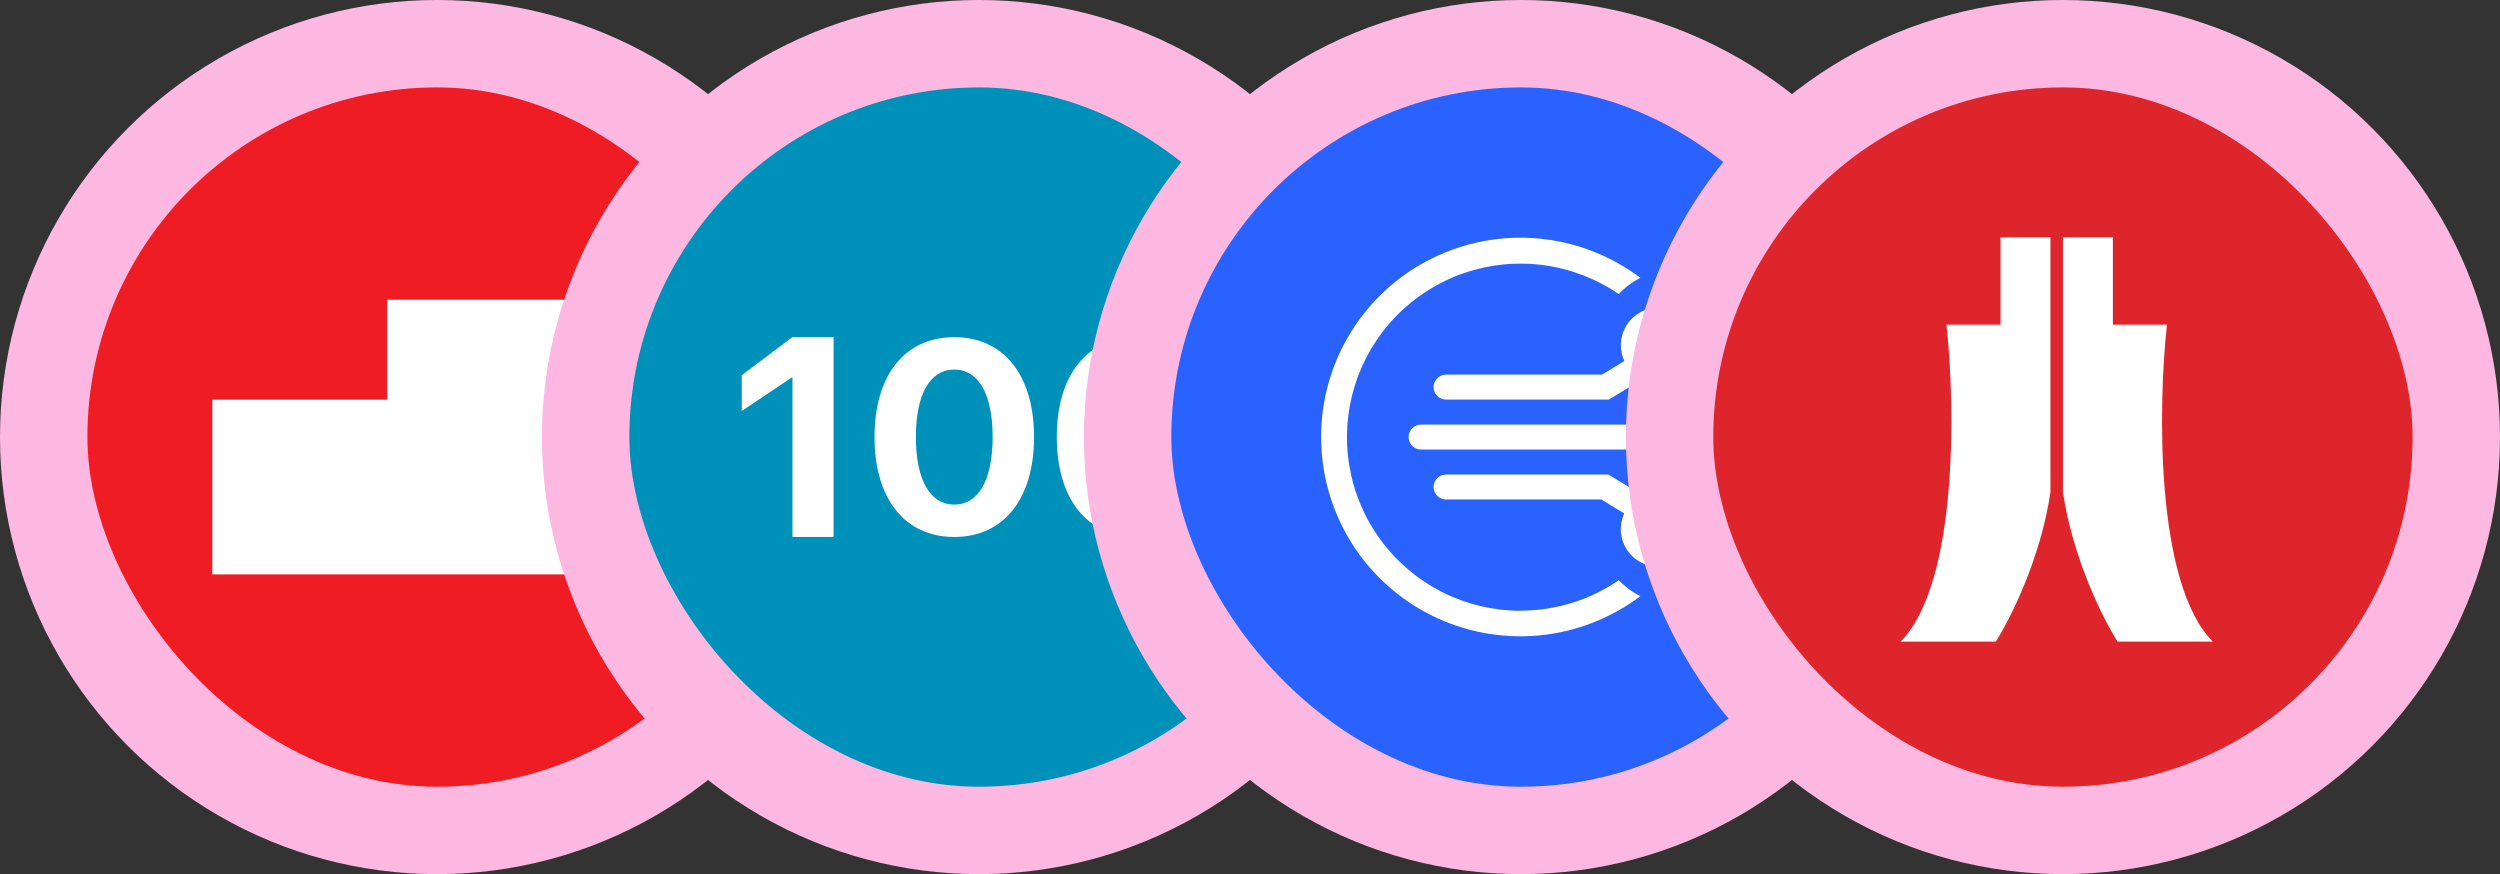
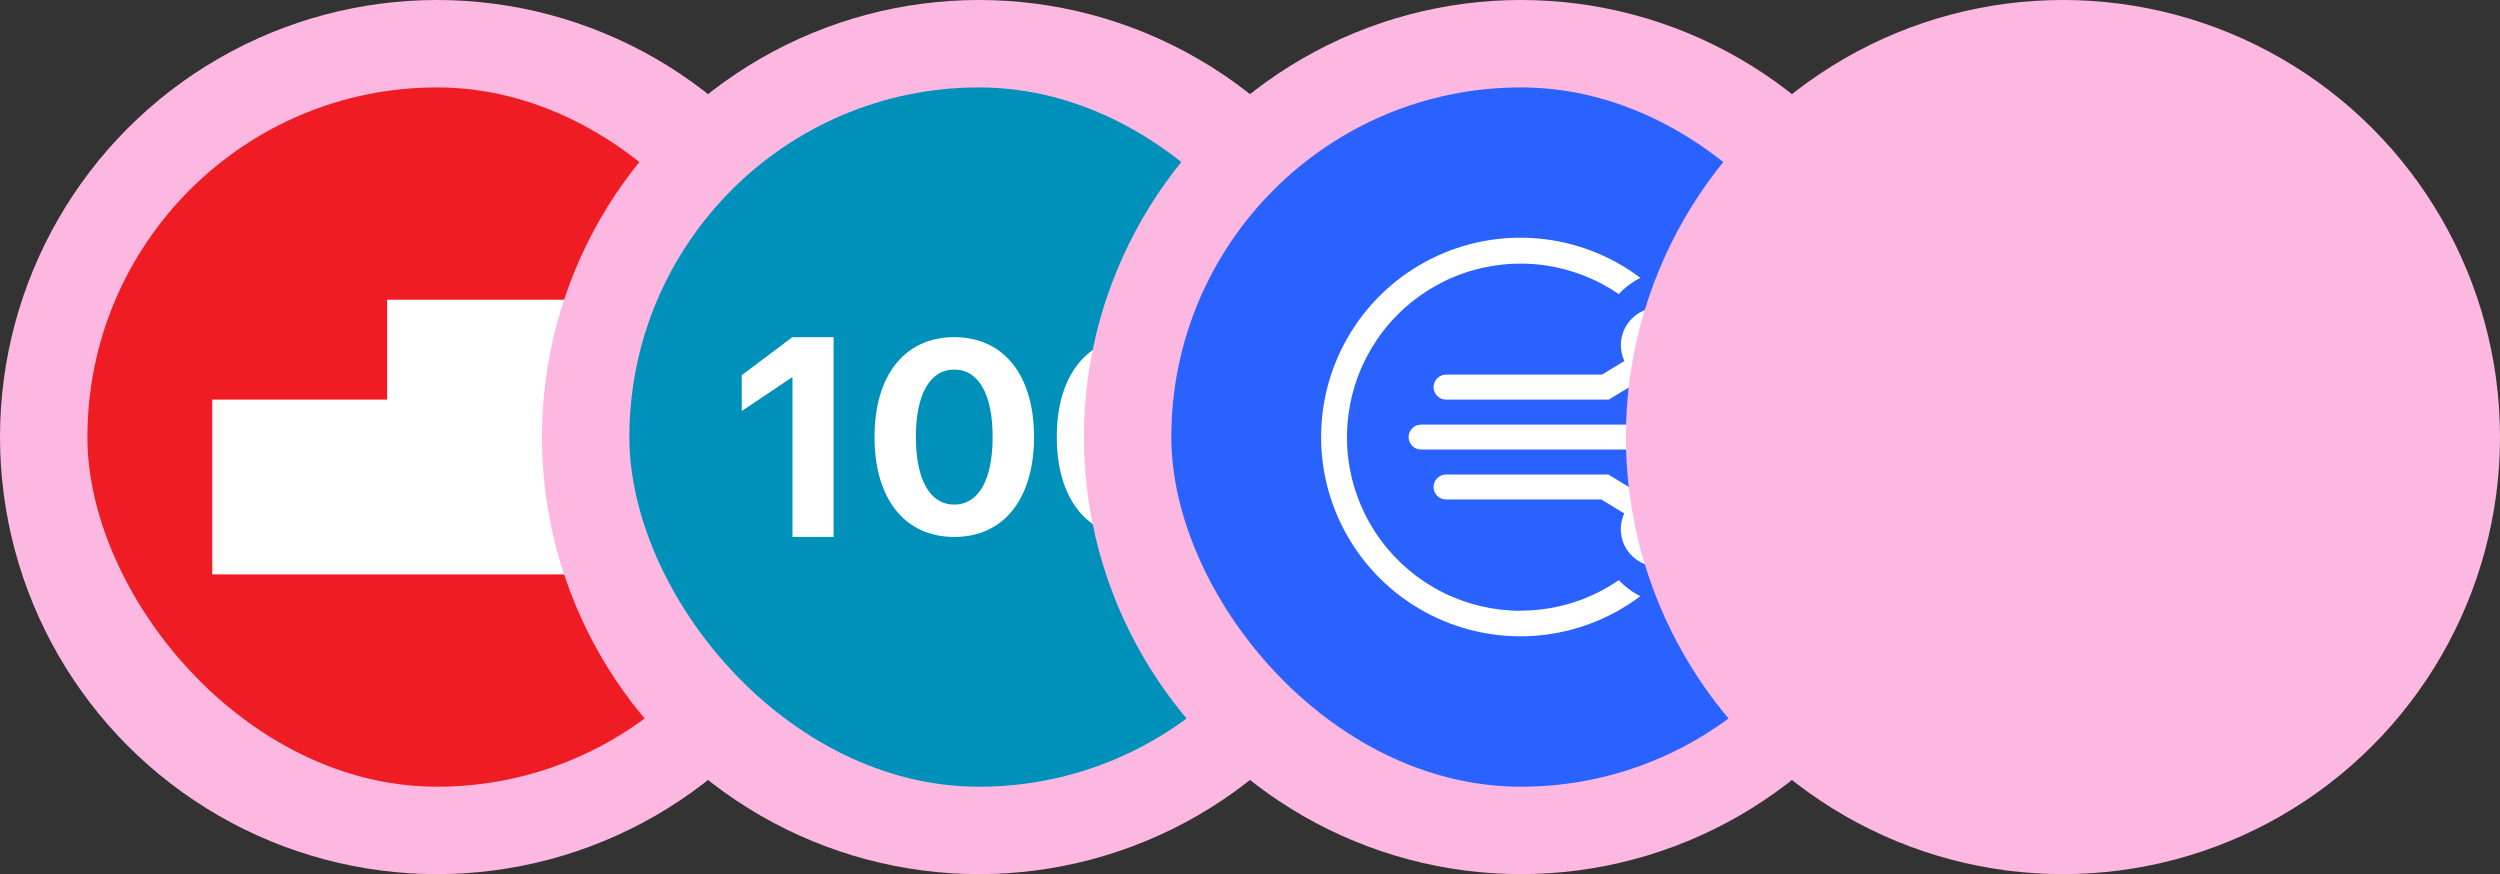
<svg xmlns="http://www.w3.org/2000/svg" width="143" height="50" viewBox="0 0 143 50" fill="none">
  <rect x="0" y="0" width="143" height="50" fill="#333333" stroke="none" />
  <circle cx="25" cy="25" r="25" fill="#FCB8E1" />
  <g clip-path="url(#clip0_43_17011)">
    <path d="M5 5H45V45H5V5Z" fill="#F01C23" />
    <path d="M22.143 17.143V22.857H12.143V32.857H37.857V17.143H22.143Z" fill="white" />
  </g>
  <circle cx="56" cy="25" r="25" fill="#FCB8E1" />
  <g clip-path="url(#clip1_43_17011)">
    <path d="M36 5H76V45H36V5Z" fill="#0091BA" />
    <path d="M45.33 30.714H47.682V19.286H45.321L42.429 21.46V23.511L45.284 21.597H45.33V30.714ZM54.584 30.714C57.424 30.714 59.146 28.517 59.146 25.003V24.988C59.146 21.475 57.424 19.286 54.584 19.286C51.745 19.286 50.023 21.475 50.023 24.988V25.003C50.023 28.518 51.745 30.714 54.584 30.714ZM54.584 28.862C53.188 28.862 52.389 27.431 52.389 25.003V24.988C52.389 22.562 53.188 21.139 54.584 21.139C55.981 21.139 56.779 22.562 56.779 24.988V25.003C56.779 27.431 55.981 28.862 54.584 28.862ZM65.01 30.714C67.85 30.714 69.571 28.517 69.571 25.003V24.988C69.571 21.475 67.849 19.286 65.01 19.286C62.171 19.286 60.449 21.475 60.449 24.988V25.003C60.449 28.518 62.171 30.714 65.01 30.714ZM65.01 28.862C63.614 28.862 62.815 27.431 62.815 25.003V24.988C62.815 22.562 63.614 21.139 65.01 21.139C66.406 21.139 67.206 22.562 67.206 24.988V25.003C67.206 27.431 66.406 28.862 65.01 28.862Z" fill="white" />
  </g>
  <circle cx="87" cy="25" r="25" fill="#FCB8E1" />
  <g clip-path="url(#clip2_43_17011)">
    <path d="M67 5H107V45H67V5Z" fill="#2962FF" />
    <path fill-rule="evenodd" clip-rule="evenodd" d="M86.964 34.929C89.057 34.929 90.993 34.286 92.593 33.186C92.95 33.557 93.364 33.871 93.829 34.1C92.136 35.376 90.121 36.154 88.011 36.349C85.9 36.543 83.778 36.145 81.881 35.199C79.984 34.254 78.388 32.798 77.273 30.996C76.158 29.193 75.567 27.116 75.567 24.996C75.567 22.877 76.158 20.799 77.273 18.997C78.388 17.195 79.984 15.739 81.881 14.794C83.778 13.848 85.9 13.45 88.011 13.644C90.121 13.838 92.136 14.617 93.829 15.893C93.365 16.128 92.947 16.442 92.593 16.821C91.31 15.941 89.839 15.374 88.297 15.167C86.756 14.96 85.187 15.118 83.718 15.628C82.248 16.138 80.919 16.986 79.838 18.104C78.756 19.222 77.953 20.579 77.492 22.064C77.031 23.55 76.925 25.123 77.184 26.657C77.442 28.191 78.057 29.643 78.98 30.895C79.902 32.148 81.106 33.166 82.494 33.868C83.882 34.569 85.416 34.935 86.971 34.936L86.964 34.929ZM94.857 19.021C94.75 19.021 94.644 19.045 94.547 19.091C94.45 19.137 94.364 19.205 94.297 19.288C94.23 19.372 94.182 19.47 94.158 19.575C94.134 19.679 94.133 19.788 94.157 19.893C94.181 20.004 94.232 20.107 94.304 20.195C94.377 20.282 94.469 20.351 94.573 20.396C94.677 20.441 94.791 20.46 94.904 20.452C95.018 20.445 95.127 20.41 95.225 20.351C95.322 20.292 95.403 20.211 95.463 20.114C95.523 20.018 95.558 19.908 95.567 19.795C95.576 19.682 95.557 19.568 95.513 19.463C95.469 19.359 95.401 19.266 95.314 19.193C95.187 19.084 95.025 19.023 94.857 19.021ZM92.714 19.736C92.714 20.064 92.786 20.379 92.914 20.65L91.629 21.429H82.714C82.525 21.429 82.343 21.504 82.209 21.638C82.075 21.772 82 21.953 82 22.143C82 22.332 82.075 22.514 82.209 22.648C82.343 22.782 82.525 22.857 82.714 22.857H92.021L93.957 21.686C94.377 21.88 94.85 21.933 95.303 21.837C95.756 21.741 96.165 21.5 96.47 21.151C96.775 20.803 96.959 20.364 96.994 19.903C97.029 19.441 96.913 18.98 96.664 18.589C96.415 18.199 96.046 17.899 95.613 17.736C95.179 17.573 94.705 17.554 94.26 17.683C93.815 17.812 93.424 18.082 93.145 18.452C92.867 18.822 92.715 19.273 92.714 19.736ZM95.336 24.286C95.504 23.809 95.836 23.407 96.272 23.152C96.708 22.896 97.22 22.802 97.718 22.888C98.217 22.974 98.668 23.232 98.994 23.619C99.32 24.005 99.499 24.494 99.499 25C99.499 25.506 99.32 25.995 98.994 26.381C98.668 26.768 98.217 27.026 97.718 27.112C97.22 27.198 96.708 27.104 96.272 26.848C95.836 26.593 95.504 26.191 95.336 25.714H81.286C81.096 25.714 80.915 25.639 80.781 25.505C80.647 25.371 80.571 25.189 80.571 25C80.571 24.811 80.647 24.629 80.781 24.495C80.915 24.361 81.096 24.286 81.286 24.286H95.336ZM94.157 30.129C94.177 30.014 94.225 29.906 94.297 29.814C94.368 29.723 94.461 29.65 94.567 29.602C94.673 29.554 94.789 29.533 94.905 29.54C95.021 29.547 95.133 29.582 95.233 29.643C95.332 29.704 95.415 29.788 95.474 29.887C95.534 29.987 95.568 30.1 95.574 30.216C95.58 30.332 95.557 30.448 95.508 30.554C95.459 30.659 95.385 30.751 95.293 30.821C95.179 30.911 95.04 30.964 94.895 30.972C94.75 30.981 94.606 30.945 94.482 30.87C94.358 30.795 94.26 30.684 94.2 30.551C94.141 30.419 94.124 30.271 94.15 30.129H94.157ZM92.907 29.371C92.755 29.698 92.689 30.057 92.713 30.417C92.738 30.776 92.853 31.123 93.047 31.426C93.242 31.729 93.51 31.977 93.826 32.149C94.142 32.321 94.497 32.409 94.857 32.407C95.177 32.404 95.492 32.33 95.78 32.19C96.067 32.049 96.32 31.846 96.519 31.596C96.717 31.345 96.858 31.053 96.929 30.741C97 30.429 97 30.105 96.93 29.793C96.859 29.481 96.72 29.188 96.522 28.937C96.324 28.686 96.072 28.482 95.785 28.341C95.498 28.2 95.182 28.125 94.862 28.122C94.543 28.118 94.226 28.186 93.936 28.321L92 27.143H82.714C82.525 27.143 82.343 27.218 82.209 27.352C82.075 27.486 82 27.668 82 27.857C82 28.047 82.075 28.228 82.209 28.362C82.343 28.496 82.525 28.571 82.714 28.571H91.6L92.907 29.371ZM98.071 25C98.071 25.188 97.997 25.367 97.864 25.5C97.732 25.633 97.552 25.707 97.364 25.707C97.177 25.707 96.997 25.633 96.864 25.5C96.732 25.367 96.657 25.188 96.657 25C96.657 24.812 96.732 24.633 96.864 24.5C96.997 24.367 97.177 24.293 97.364 24.293C97.552 24.293 97.732 24.367 97.864 24.5C97.997 24.633 98.071 24.812 98.071 25Z" fill="white" />
  </g>
  <circle cx="118" cy="25" r="25" fill="#FCB8E1" />
  <g clip-path="url(#clip3_43_17011)">
    <path d="M98 5H138V45H98V5Z" fill="#DE252C" />
    <path fill-rule="evenodd" clip-rule="evenodd" d="M108.714 36.7H114.16C114.967 35.441 116.721 31.969 117.286 28.153V13.572H114.429V18.572H111.336C111.84 23.143 112.021 33.361 108.714 36.7ZM126.571 36.7H121.126C120.319 35.441 118.565 31.969 118 28.153V13.572H120.857V18.572H123.95C123.446 23.143 123.264 33.361 126.571 36.7Z" fill="white" />
  </g>
  <defs>
    <clipPath id="clip0_43_17011">
      <rect x="5" y="5" width="40" height="40" rx="20" fill="white" />
    </clipPath>
    <clipPath id="clip1_43_17011">
      <rect x="36" y="5" width="40" height="40" rx="20" fill="white" />
    </clipPath>
    <clipPath id="clip2_43_17011">
      <rect x="67" y="5" width="40" height="40" rx="20" fill="white" />
    </clipPath>
    <clipPath id="clip3_43_17011">
-       <rect x="98" y="5" width="40" height="40" rx="20" fill="white" />
-     </clipPath>
+       </clipPath>
  </defs>
</svg>